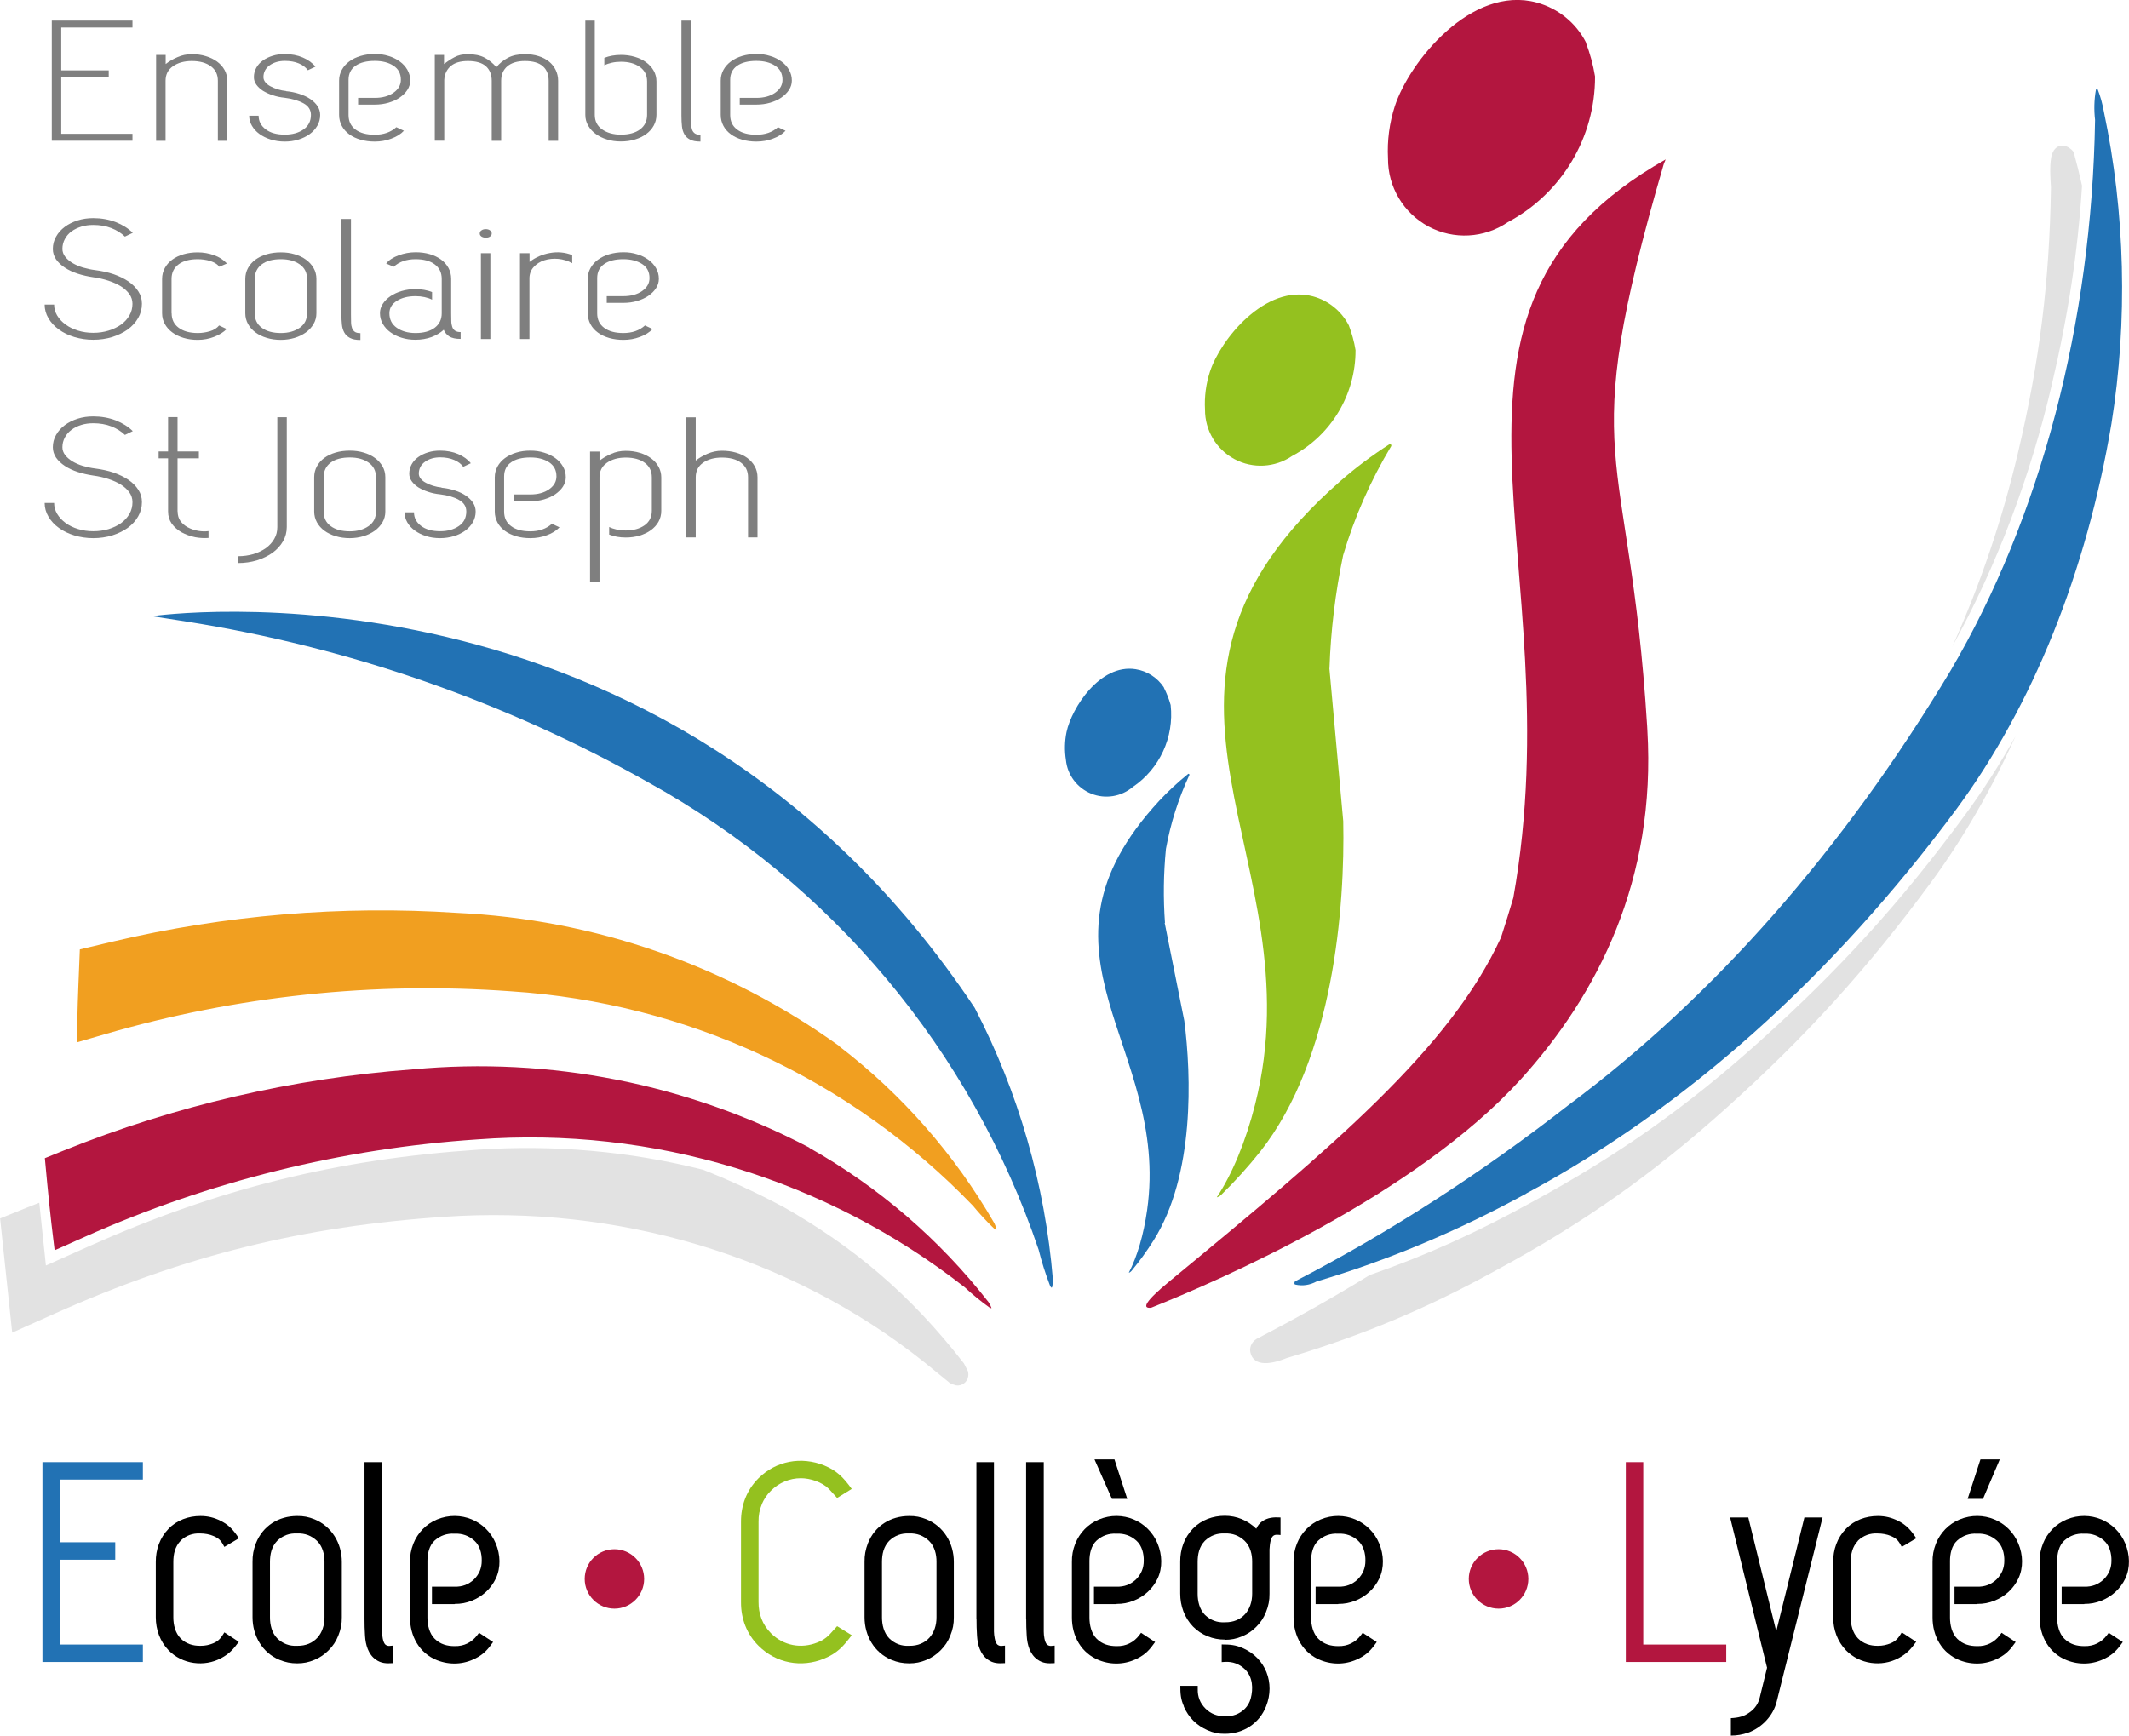
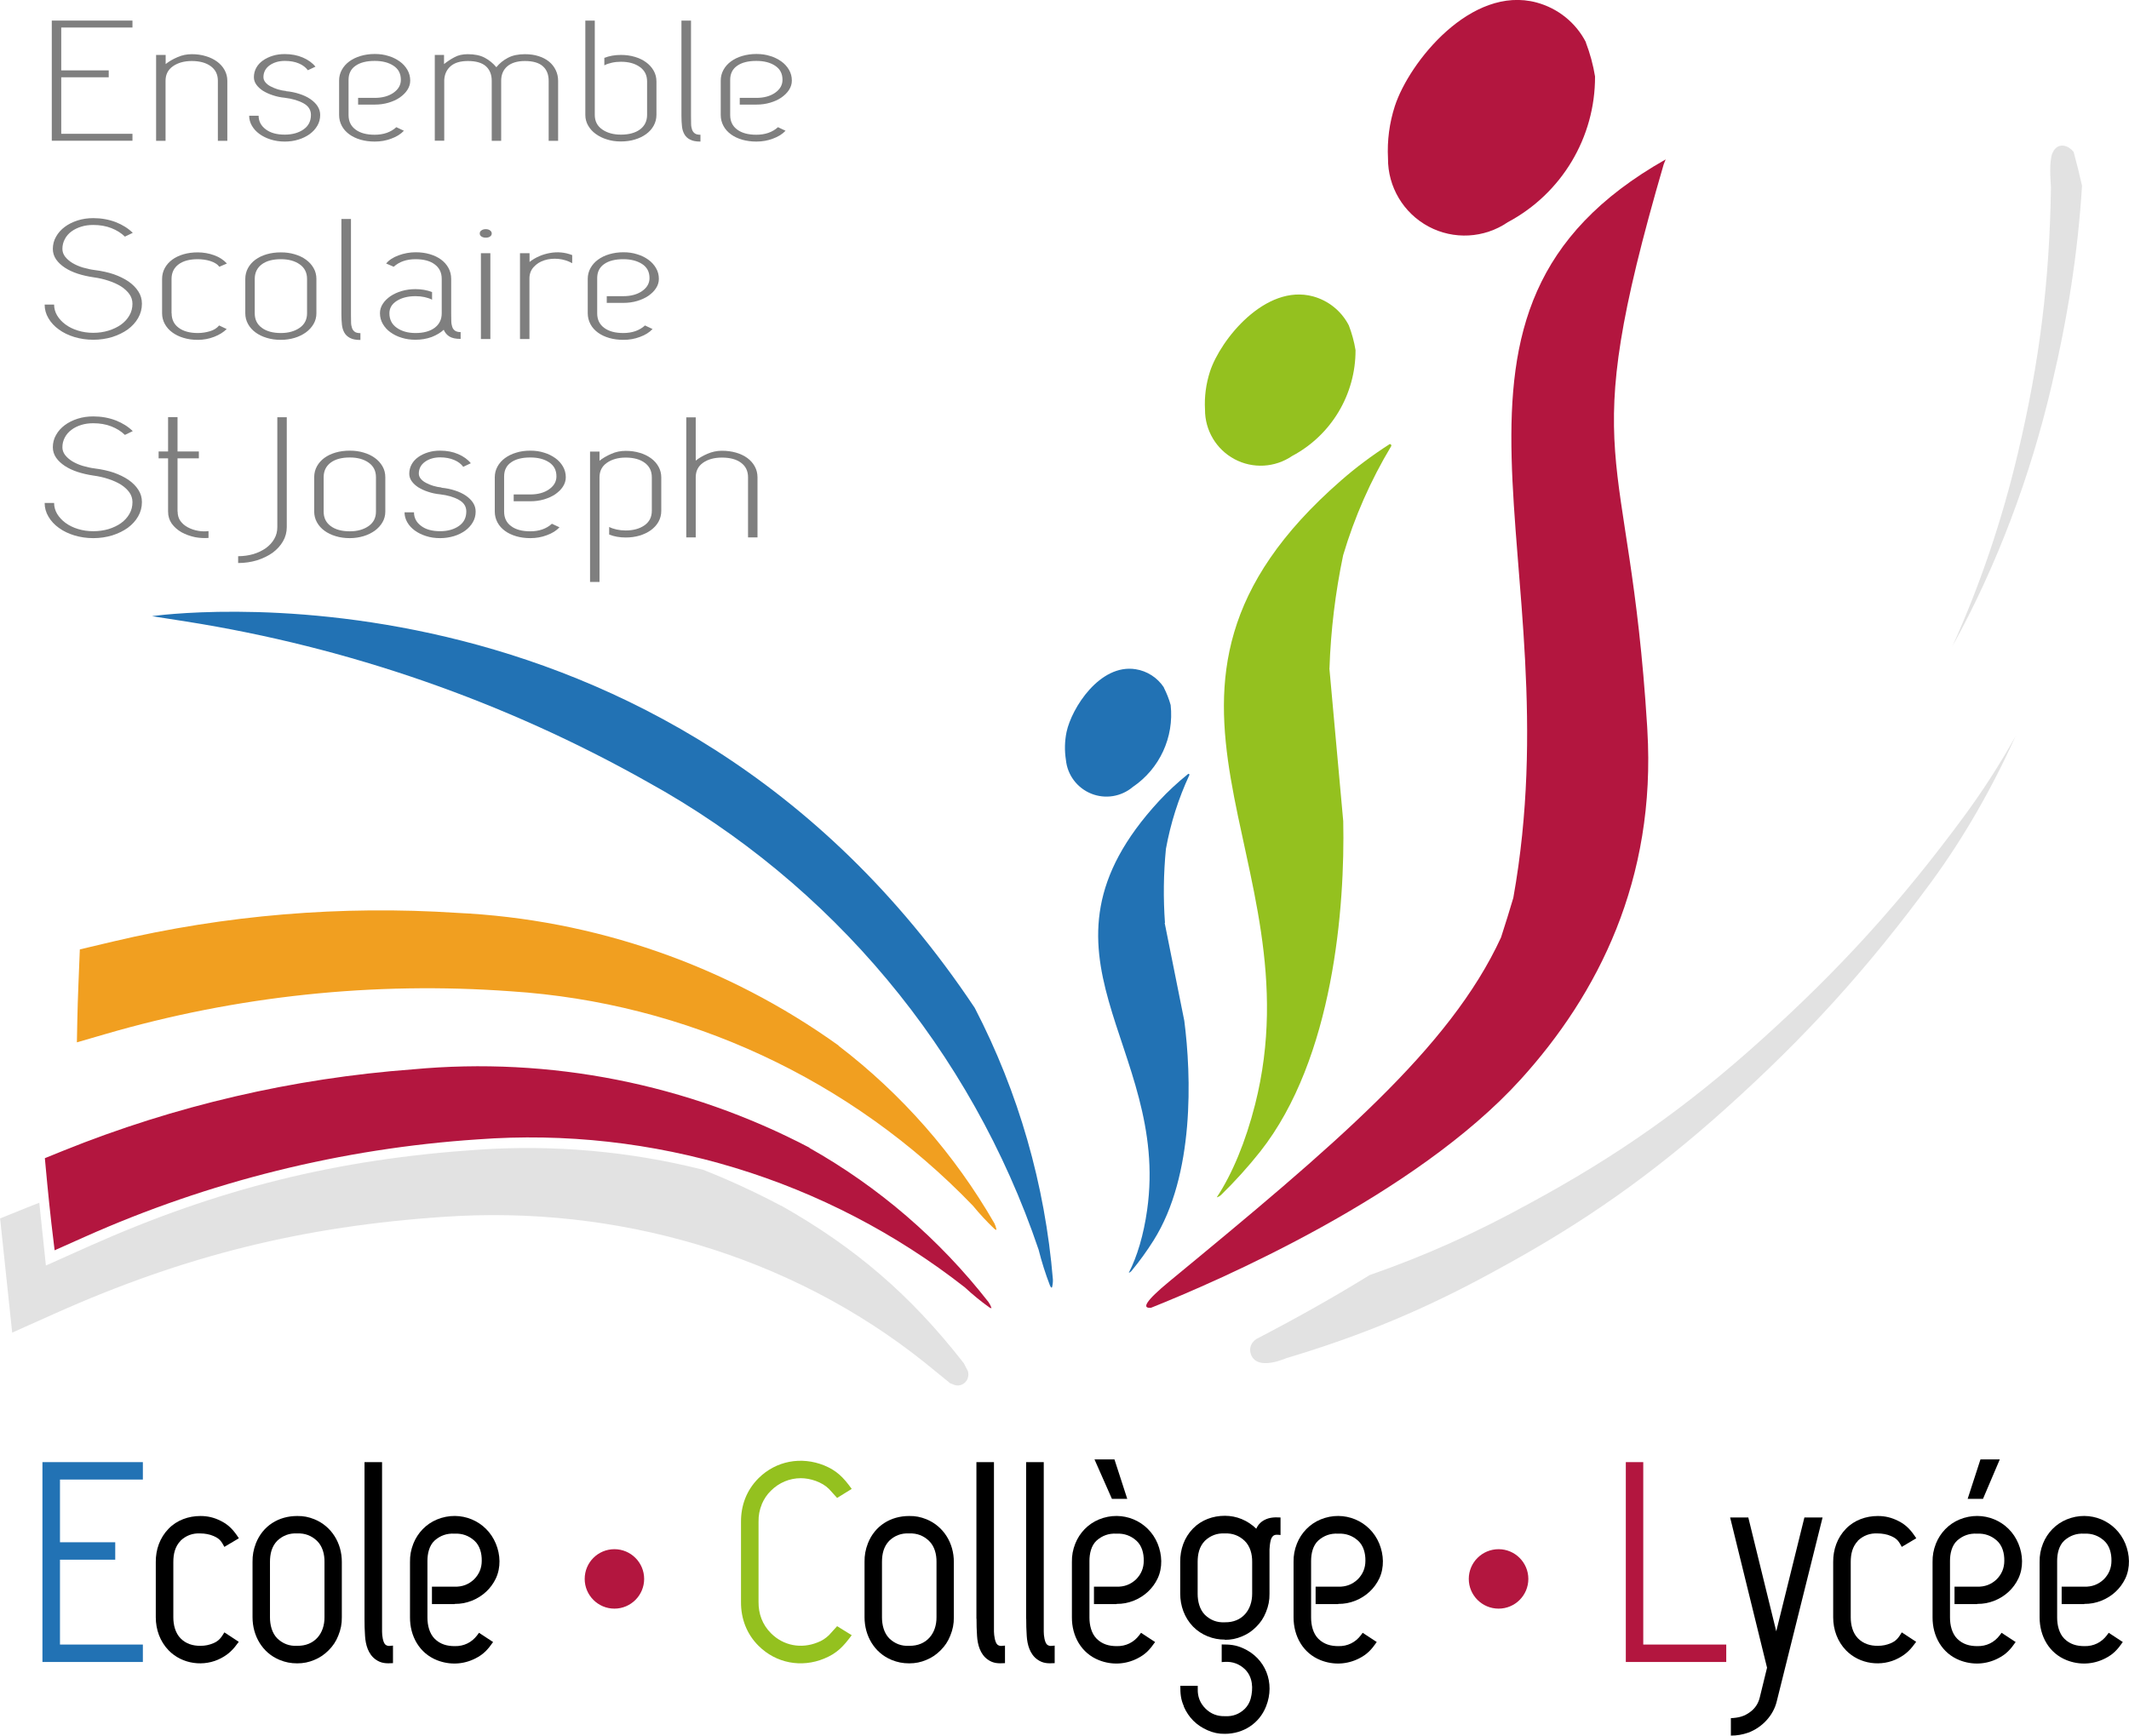
<svg xmlns="http://www.w3.org/2000/svg" id="b" data-name="Layer 2" viewBox="0 0 202.67 165.26">
  <defs>
    <style>
      .d {
        fill: #2272b4;
      }

      .d, .e, .f, .g, .h, .i, .j {
        fill-rule: evenodd;
        stroke-width: 0px;
      }

      .f {
        fill: #94c11f;
      }

      .g {
        fill: #e2e2e2;
      }

      .h {
        fill: #7f7f7f;
      }

      .i {
        fill: #f19f20;
      }

      .j {
        fill: #b3163f;
      }
    </style>
  </defs>
  <g id="c" data-name="Calque 1">
    <g>
      <polygon class="h" points="4.93 1.96 12.61 1.96 12.61 2.62 5.83 2.62 5.83 6.7 10.35 6.7 10.35 7.36 5.83 7.36 5.83 12.74 12.61 12.74 12.61 13.4 4.93 13.4 4.93 1.96 4.93 1.96" />
      <path class="h" d="m14.87,5.23h.9v.87c.3-.24.67-.46,1.11-.65.44-.2.9-.29,1.38-.29s.93.06,1.34.19c.41.12.77.3,1.07.52.3.22.54.49.71.8.17.31.26.65.26,1.02v5.72h-.9v-5.72c0-.59-.22-1.05-.67-1.38-.44-.33-1.05-.5-1.82-.5-.72,0-1.32.17-1.79.5-.47.33-.7.79-.7,1.38v5.72h-.9V5.23h0Z" />
      <path class="h" d="m27.22,8.68c.45.04.88.13,1.28.26.4.13.75.29,1.04.49.29.2.52.42.69.68.17.26.25.54.25.84,0,.37-.09.71-.27,1.02-.18.31-.43.58-.73.8-.31.22-.67.4-1.07.52-.41.13-.84.19-1.31.19s-.93-.07-1.34-.2c-.41-.13-.77-.31-1.07-.53-.3-.22-.54-.48-.71-.78-.17-.29-.26-.61-.26-.95h.9c0,.52.22.95.67,1.29.44.34,1.05.51,1.82.51.72,0,1.32-.17,1.79-.5.47-.33.7-.79.7-1.38,0-.47-.23-.84-.7-1.1s-1.06-.44-1.79-.53c-.41-.04-.79-.12-1.14-.24-.35-.11-.66-.26-.93-.42-.26-.17-.47-.36-.63-.58-.16-.22-.24-.46-.24-.72,0-.33.08-.63.23-.9.15-.27.36-.5.63-.69.27-.19.58-.34.94-.45.35-.11.73-.16,1.14-.16.63,0,1.21.11,1.72.33.51.22.91.51,1.2.87l-.72.34c-.2-.27-.48-.49-.86-.65-.38-.16-.82-.24-1.33-.24-.57,0-1.05.14-1.45.42-.39.28-.59.66-.59,1.13,0,.17.06.33.18.48.12.15.28.28.49.39s.44.21.7.29c.26.08.53.13.8.16h0Z" />
      <path class="h" d="m34.09,9.32h1.58c.72,0,1.32-.16,1.79-.49.47-.33.7-.74.7-1.23,0-.59-.23-1.03-.7-1.34s-1.06-.46-1.79-.46c-.77,0-1.38.15-1.82.46-.44.3-.67.75-.67,1.34v3.35c0,.6.22,1.06.67,1.39.44.33,1.05.49,1.82.49.84,0,1.53-.24,2.06-.72l.72.34c-.3.32-.7.57-1.2.75-.5.19-1.02.28-1.58.28-.48,0-.93-.06-1.35-.18-.41-.12-.77-.29-1.07-.51-.3-.22-.54-.48-.71-.8-.17-.32-.26-.66-.26-1.05v-3.27c0-.37.09-.71.26-1.02.17-.31.41-.58.71-.8.3-.22.66-.4,1.07-.52.41-.12.86-.19,1.35-.19s.9.06,1.31.19c.41.12.76.3,1.07.52.31.22.55.49.73.8.18.31.27.65.27,1.02,0,.32-.09.61-.27.89-.18.28-.43.52-.73.73s-.67.37-1.07.49c-.41.12-.84.18-1.31.18h-1.58v-.65h0Z" />
      <path class="h" d="m41.37,5.23h.9v.87c.3-.24.63-.46.99-.65.36-.2.78-.29,1.27-.29.65,0,1.19.11,1.62.34.43.23.79.53,1.1.9.3-.37.67-.67,1.11-.9.44-.23.97-.34,1.61-.34.48,0,.92.06,1.31.19.39.12.72.3.99.52.27.22.48.49.63.8.15.31.23.65.23,1.02v5.72h-.9v-5.72c0-.59-.18-1.05-.55-1.38-.37-.33-.94-.5-1.71-.5-.72,0-1.28.17-1.67.5-.39.33-.59.79-.59,1.38v5.72h-.9v-5.72c0-.59-.19-1.05-.55-1.38-.37-.33-.94-.5-1.71-.5-.72,0-1.27.16-1.65.49-.38.33-.58.77-.61,1.32v5.78h-.9V5.23h0Z" />
      <path class="h" d="m57.53,5.51c.48-.19,1.01-.28,1.58-.28.47,0,.9.06,1.31.18.41.12.77.29,1.07.51.31.22.55.49.73.8.18.31.27.66.27,1.04v3.18c0,.37-.09.71-.26,1.02-.17.31-.41.58-.71.8-.3.22-.66.4-1.07.52-.41.13-.86.19-1.35.19s-.9-.06-1.31-.19c-.41-.12-.76-.3-1.07-.52-.31-.22-.55-.49-.73-.8-.18-.31-.27-.65-.27-1.02V1.96h.9v8.98c0,.59.23,1.05.7,1.38.47.33,1.06.5,1.79.5.77,0,1.38-.17,1.82-.5.44-.33.67-.79.67-1.38v-3.18c0-.6-.23-1.06-.7-1.39-.47-.33-1.06-.49-1.79-.49-.3,0-.59.03-.86.09-.27.06-.51.14-.72.25v-.72h0Z" />
      <path class="h" d="m64.88,1.96h.9v9.07c0,.3,0,.56.01.77,0,.21.04.39.09.54.05.15.14.27.26.36s.3.13.54.13v.65c-.42,0-.75-.06-.99-.19-.24-.12-.42-.29-.54-.51-.12-.21-.2-.46-.23-.75-.03-.29-.05-.62-.05-1V1.96h0Z" />
      <path class="h" d="m70.42,9.32h1.58c.72,0,1.32-.16,1.79-.49.47-.33.7-.74.7-1.23,0-.59-.23-1.03-.7-1.34s-1.06-.46-1.79-.46c-.77,0-1.38.15-1.82.46-.44.3-.67.75-.67,1.34v3.35c0,.6.22,1.06.67,1.39.44.33,1.05.49,1.82.49.84,0,1.53-.24,2.06-.72l.72.34c-.3.32-.7.57-1.2.75-.5.19-1.02.28-1.58.28-.48,0-.93-.06-1.35-.18-.41-.12-.77-.29-1.07-.51-.3-.22-.54-.48-.71-.8-.17-.32-.26-.66-.26-1.05v-3.27c0-.37.09-.71.26-1.02.17-.31.41-.58.71-.8.3-.22.66-.4,1.07-.52.41-.12.86-.19,1.35-.19s.9.06,1.31.19c.41.12.76.3,1.07.52.31.22.55.49.73.8.18.31.27.65.27,1.02,0,.32-.09.61-.27.89-.18.28-.43.52-.73.73s-.67.37-1.07.49c-.41.12-.84.18-1.31.18h-1.58v-.65h0Z" />
      <path class="h" d="m12.61,28.93c0-.34-.1-.65-.29-.92-.2-.28-.46-.52-.8-.74-.34-.21-.73-.39-1.19-.54-.45-.15-.93-.26-1.45-.33-.53-.08-1.02-.19-1.48-.34-.46-.15-.87-.34-1.22-.57-.35-.23-.63-.49-.84-.79-.2-.3-.31-.63-.31-.99,0-.42.1-.82.31-1.18.2-.36.48-.67.83-.93.35-.26.75-.46,1.22-.61.47-.15.96-.22,1.49-.22.77,0,1.48.13,2.14.38.66.26,1.19.6,1.62,1.02l-.75.36c-.35-.34-.78-.61-1.29-.81-.51-.2-1.09-.3-1.72-.3-.41,0-.79.05-1.14.16-.35.11-.67.26-.94.46-.27.2-.48.44-.63.73-.15.28-.23.59-.23.93,0,.27.09.52.26.74.17.22.4.42.69.6.29.17.62.32.99.43.38.11.77.2,1.18.25.63.08,1.22.21,1.76.39.54.19,1.01.42,1.41.69.4.28.71.59.94.95.23.35.34.74.34,1.17,0,.49-.12.94-.36,1.36-.24.42-.57.78-.99,1.09-.42.3-.92.54-1.48.72-.57.17-1.16.26-1.8.26s-1.23-.09-1.8-.26c-.56-.17-1.06-.41-1.48-.72-.42-.3-.75-.66-.99-1.07-.24-.41-.36-.84-.36-1.3h.9c0,.37.1.72.29,1.04.2.33.46.61.8.86.34.25.73.44,1.19.58.45.14.93.21,1.45.21s.99-.07,1.45-.21c.45-.14.85-.33,1.19-.57.34-.25.61-.54.8-.88.2-.34.29-.72.29-1.12h0Z" />
      <path class="h" d="m16.34,29.83c0,.59.22,1.05.67,1.38.44.33,1.05.5,1.82.5.39,0,.78-.06,1.15-.17.38-.11.67-.3.88-.55l.72.34c-.3.3-.7.55-1.19.74-.49.19-1.01.29-1.57.29-.48,0-.93-.06-1.35-.19-.41-.12-.77-.3-1.07-.52-.3-.22-.54-.49-.71-.8-.17-.31-.26-.65-.26-1.02v-3.27c0-.38.09-.73.26-1.04.17-.31.41-.58.71-.8.3-.22.66-.39,1.07-.51.41-.12.86-.18,1.35-.18.54,0,1.06.09,1.56.27.5.18.9.44,1.22.79l-.72.31c-.09-.12-.21-.23-.36-.32-.15-.09-.32-.17-.51-.23-.19-.06-.39-.1-.6-.13-.21-.03-.41-.04-.59-.04-.77,0-1.38.16-1.82.49-.44.33-.67.79-.67,1.39v3.27h0Z" />
      <path class="h" d="m26.74,32.36c-.48,0-.93-.06-1.35-.19-.41-.12-.77-.3-1.07-.52-.3-.22-.54-.49-.71-.8-.17-.31-.26-.65-.26-1.02v-3.27c0-.38.09-.73.26-1.04.17-.31.41-.58.71-.8.3-.22.66-.39,1.07-.51.41-.12.86-.18,1.35-.18s.9.06,1.31.18c.41.12.77.29,1.07.51.31.22.55.49.73.8.18.31.27.66.27,1.04v3.27c0,.37-.09.71-.27,1.02-.18.31-.43.58-.73.8-.31.22-.67.4-1.07.52-.41.12-.84.19-1.31.19h0Zm-2.49-2.53c0,.59.22,1.05.67,1.38.44.33,1.05.5,1.82.5.72,0,1.32-.17,1.79-.5.47-.33.7-.79.7-1.38v-3.27c0-.6-.23-1.06-.7-1.39-.47-.33-1.06-.49-1.79-.49-.77,0-1.38.16-1.82.49-.44.33-.67.79-.67,1.39v3.27h0Z" />
      <path class="h" d="m32.51,20.85h.9v9.07c0,.3,0,.56.01.77,0,.21.04.39.09.54.05.15.14.27.26.36s.3.13.54.13v.65c-.42,0-.75-.06-.99-.19s-.42-.29-.54-.51c-.12-.21-.2-.46-.23-.75-.03-.29-.05-.62-.05-1v-9.07h0Z" />
      <path class="h" d="m41.14,28.54c-.21-.11-.45-.19-.72-.25-.27-.06-.56-.09-.86-.09-.72,0-1.32.15-1.79.45-.47.3-.7.69-.7,1.18,0,.59.23,1.05.7,1.38.47.33,1.06.5,1.79.5.77,0,1.38-.17,1.82-.5.44-.33.67-.79.67-1.38v-3.27c0-.6-.22-1.06-.67-1.39-.44-.33-1.05-.49-1.82-.49-.86,0-1.55.24-2.08.72l-.72-.31c.27-.33.67-.59,1.19-.78.52-.19,1.06-.29,1.62-.29.48,0,.93.06,1.34.18.41.12.77.29,1.07.51.3.22.54.49.71.8.17.31.26.66.26,1.04v3.27c0,.27,0,.52.01.74,0,.22.04.41.09.56.05.16.14.28.27.37.13.09.31.13.53.13v.65c-.48,0-.84-.08-1.09-.24-.24-.16-.41-.37-.52-.63-.3.28-.69.51-1.15.69-.47.17-.98.26-1.54.26-.47,0-.9-.06-1.31-.19-.41-.12-.76-.3-1.07-.52-.31-.22-.55-.49-.73-.8-.18-.31-.27-.65-.27-1.02,0-.32.09-.61.27-.89.18-.28.43-.52.73-.73.31-.21.67-.37,1.07-.49.41-.12.84-.18,1.31-.18.57,0,1.1.09,1.58.28v.72h0Z" />
      <path class="h" d="m45.78,32.28v-8.17h.9v8.17h-.9Zm-.11-10.05c0-.12.05-.22.16-.29.11-.08.24-.12.41-.12s.3.04.41.12c.11.08.16.17.16.29s-.05.22-.16.29c-.11.08-.24.11-.41.11s-.3-.04-.41-.11c-.11-.08-.16-.17-.16-.29h0Z" />
      <path class="h" d="m49.51,24.11h.9v.83c.57-.44,1.22-.72,1.94-.85.72-.13,1.43-.07,2.12.2v.77c-.41-.23-.85-.36-1.32-.41-.47-.04-.92,0-1.32.13-.41.13-.75.34-1.02.64-.27.29-.41.66-.41,1.09v5.77h-.9v-8.17h0Z" />
      <path class="h" d="m57.76,28.2h1.58c.72,0,1.32-.16,1.79-.49.47-.33.7-.74.7-1.23,0-.59-.23-1.03-.7-1.34-.47-.3-1.06-.46-1.79-.46-.77,0-1.38.15-1.82.46-.44.3-.67.75-.67,1.34v3.35c0,.6.22,1.06.67,1.39.44.33,1.05.49,1.82.49.84,0,1.53-.24,2.06-.72l.72.34c-.3.32-.7.57-1.2.75-.5.19-1.02.28-1.58.28-.48,0-.93-.06-1.35-.18-.41-.12-.77-.29-1.07-.51-.3-.22-.54-.48-.71-.8-.17-.32-.26-.67-.26-1.05v-3.27c0-.37.09-.71.26-1.02.17-.31.41-.58.71-.8.3-.22.66-.4,1.07-.52.41-.12.86-.19,1.35-.19s.9.06,1.31.19c.41.12.77.3,1.07.52.31.22.55.49.73.8.18.31.27.65.27,1.02,0,.32-.09.61-.27.89-.18.28-.43.52-.73.73-.31.21-.67.37-1.07.49-.41.12-.84.18-1.31.18h-1.58v-.65h0Z" />
      <path class="h" d="m12.61,47.81c0-.34-.1-.65-.29-.92-.2-.28-.46-.52-.8-.74-.34-.21-.73-.39-1.19-.54-.45-.15-.93-.26-1.45-.33-.53-.08-1.02-.19-1.48-.34-.46-.15-.87-.34-1.22-.57-.35-.23-.63-.49-.84-.79-.2-.3-.31-.63-.31-.99,0-.42.1-.82.31-1.18.2-.36.48-.67.83-.93.35-.26.75-.46,1.22-.61.47-.15.96-.22,1.49-.22.77,0,1.48.13,2.14.38.66.26,1.19.6,1.62,1.02l-.75.36c-.35-.34-.78-.61-1.29-.81-.51-.2-1.09-.3-1.72-.3-.41,0-.79.05-1.14.16-.35.11-.67.26-.94.47-.27.2-.48.44-.63.73-.15.28-.23.59-.23.93,0,.27.09.52.26.74.17.22.4.42.69.6.29.17.62.32.99.43.38.11.77.2,1.18.25.63.08,1.22.21,1.76.39.54.19,1.01.42,1.41.69.4.28.71.59.94.95.23.35.34.74.34,1.17,0,.49-.12.94-.36,1.36-.24.42-.57.78-.99,1.09-.42.3-.92.54-1.48.72-.57.17-1.16.26-1.8.26s-1.23-.09-1.8-.26c-.56-.17-1.06-.41-1.48-.72-.42-.3-.75-.66-.99-1.07-.24-.41-.36-.84-.36-1.3h.9c0,.37.1.72.29,1.04.2.33.46.61.8.86.34.25.73.44,1.19.58.45.14.93.21,1.45.21s.99-.07,1.45-.2c.45-.14.85-.33,1.19-.57.34-.25.61-.54.8-.88.2-.34.29-.72.29-1.12h0Z" />
      <path class="h" d="m16.91,48.71c0,.35.09.65.26.89.17.24.41.45.71.61.3.16.64.28,1.02.34.3.05.62.06.95.02v.65c-.42.03-.84.01-1.27-.07-.48-.1-.92-.26-1.3-.47-.38-.22-.69-.49-.93-.82-.23-.33-.35-.71-.35-1.16v-5.06h-.9v-.65h.9v-3.27h.9v3.27h2.03v.65h-2.03v5.06h0Z" />
      <path class="h" d="m26.4,39.73h.9v10.45c0,.49-.12.95-.36,1.36-.24.42-.57.78-.99,1.09-.42.3-.92.54-1.48.72-.57.17-1.16.26-1.8.26v-.65c.51,0,.99-.07,1.45-.2.45-.14.85-.33,1.19-.57.34-.25.61-.54.8-.88.2-.34.29-.72.29-1.12v-10.45h0Z" />
      <path class="h" d="m33.3,51.24c-.48,0-.93-.06-1.35-.19-.41-.12-.77-.3-1.07-.52-.3-.22-.54-.49-.71-.8-.17-.31-.26-.65-.26-1.02v-3.27c0-.38.09-.73.26-1.04.17-.31.41-.58.71-.8.3-.22.66-.39,1.07-.51.41-.12.86-.18,1.35-.18s.9.06,1.31.18c.41.12.77.29,1.07.51.31.22.55.49.73.8.18.31.27.66.27,1.04v3.27c0,.37-.09.71-.27,1.02-.18.31-.43.58-.73.8-.31.22-.67.4-1.07.52-.41.12-.84.19-1.31.19h0Zm-2.49-2.53c0,.59.22,1.05.67,1.38.44.33,1.05.5,1.82.5.72,0,1.32-.17,1.79-.5.47-.33.7-.79.7-1.38v-3.27c0-.6-.23-1.06-.7-1.39-.47-.33-1.06-.49-1.79-.49-.77,0-1.38.16-1.82.49-.44.33-.67.79-.67,1.39v3.27h0Z" />
      <path class="h" d="m42.02,46.44c.45.04.88.13,1.28.26.4.13.75.29,1.04.49.29.2.52.42.69.68.17.26.25.54.25.84,0,.37-.09.71-.27,1.02-.18.31-.43.58-.73.8-.31.22-.67.4-1.07.52-.41.12-.84.19-1.31.19s-.93-.06-1.35-.2c-.41-.13-.77-.31-1.07-.53-.3-.22-.54-.48-.71-.78s-.26-.61-.26-.95h.9c0,.52.22.95.67,1.29.44.34,1.05.51,1.82.51.72,0,1.32-.17,1.79-.5.47-.33.7-.79.7-1.38,0-.47-.23-.84-.7-1.1-.47-.27-1.06-.44-1.79-.53-.41-.04-.79-.12-1.14-.24-.35-.11-.66-.26-.93-.42-.26-.17-.47-.36-.63-.58-.16-.22-.24-.46-.24-.72,0-.33.08-.63.23-.9.15-.27.36-.5.63-.69.27-.19.58-.34.94-.45.35-.11.73-.16,1.14-.16.63,0,1.21.11,1.72.33.51.22.91.51,1.2.87l-.72.34c-.2-.27-.48-.49-.86-.65-.38-.16-.82-.25-1.33-.25-.57,0-1.06.14-1.45.42-.39.28-.59.66-.59,1.13,0,.17.06.33.18.48.12.15.28.28.49.39.2.11.44.21.7.29.26.08.53.13.8.16h0Z" />
      <path class="h" d="m48.9,47.08h1.58c.72,0,1.32-.16,1.79-.49.47-.33.7-.74.7-1.23,0-.59-.23-1.03-.7-1.34-.47-.31-1.06-.46-1.79-.46-.77,0-1.38.15-1.82.46-.44.3-.67.75-.67,1.34v3.35c0,.6.22,1.06.67,1.39.44.33,1.05.49,1.82.49.84,0,1.53-.24,2.06-.72l.72.34c-.3.32-.7.57-1.2.75-.5.19-1.02.28-1.58.28-.48,0-.93-.06-1.34-.18-.41-.12-.77-.29-1.07-.51-.3-.22-.54-.48-.71-.8-.17-.32-.26-.66-.26-1.04v-3.27c0-.37.09-.71.26-1.02.17-.31.41-.58.71-.8.3-.22.66-.4,1.07-.52.41-.13.86-.19,1.34-.19s.9.06,1.31.19c.41.12.76.3,1.07.52.31.22.55.49.73.8.18.31.27.65.27,1.02,0,.32-.09.61-.27.89-.18.28-.43.52-.73.73-.31.21-.67.37-1.07.49-.41.12-.84.18-1.31.18h-1.58v-.65h0Z" />
      <path class="h" d="m57.98,50.17c.21.11.45.19.72.25.27.06.56.09.86.09.72,0,1.32-.16,1.79-.49.47-.33.7-.79.7-1.39v-3.18c0-.59-.22-1.05-.67-1.38-.44-.33-1.05-.5-1.82-.5-.72,0-1.32.17-1.79.5-.47.33-.7.79-.7,1.38v9.96h-.9v-12.41h.9v.87c.3-.24.67-.46,1.11-.65.44-.2.9-.29,1.38-.29s.93.06,1.35.19c.41.12.77.3,1.07.52.3.22.54.49.71.8.17.31.26.65.26,1.02v3.18c0,.38-.09.73-.27,1.05-.18.32-.43.58-.73.8-.31.22-.67.39-1.07.51-.41.12-.84.18-1.31.18-.57,0-1.1-.09-1.58-.28v-.72h0Z" />
      <path class="h" d="m71.21,45.45c0-.6-.22-1.06-.67-1.39-.44-.33-1.05-.49-1.82-.49-.72,0-1.32.16-1.79.49-.47.33-.7.79-.7,1.39v5.72h-.9v-11.43h.9v4.12c.3-.24.67-.46,1.11-.65s.9-.29,1.38-.29.93.06,1.35.18c.41.12.77.29,1.07.51.3.22.54.49.71.8.17.31.26.66.26,1.04v5.72h-.9v-5.72h0Z" />
      <path class="g" d="m66.84,111.36c-6.93-1.74-14.15-2.38-21.31-1.89-13.46.9-24.73,3.7-37.05,9.19l-4.11,1.84-.63-5.98c-.43.17-.86.34-1.29.51l-2.44.99,1.15,10.87,4.11-1.84c12.32-5.5,23.59-8.29,37.05-9.19,16.3-1.12,32.87,3.61,45.71,13.88l2.42,1.97c.09.05.5.19.55.2.56.09,1.09-.3,1.17-.86.02-.12.02-.23,0-.35l-.03-.14-.39-.76-.06-.07c-4.98-6.39-10.29-10.96-17.34-14.94h-.03c-2.49-1.32-4.98-2.46-7.47-3.44h0Z" />
      <path class="g" d="m185.84,61.57c4.27-7.71,7.45-16.27,9.45-24.8,1.57-6.66,2.5-12.64,2.91-19.08-.24-1.08-.51-2.16-.8-3.22-.46-.6-1.36-.93-1.89-.14l-.15.29c-.29.84-.17,2.36-.12,3.23-.14,8.99-1.08,16.57-3.15,25.31-1.47,6.23-3.56,12.48-6.24,18.4h0Z" />
      <path class="g" d="m191.91,70.03c-1.49,2.67-3.11,5.2-4.85,7.57-6.06,8.24-11.9,14.68-19.51,21.52-6.99,6.29-13.53,10.9-21.79,15.38-5.23,2.88-10.03,5.05-15.38,6.91-3.4,2.1-6.94,4.09-10.77,6.08-.5.32-.74.89-.53,1.46.49,1.38,2.47.74,3.41.36,7.34-2.2,13.34-4.72,20.05-8.42,8.26-4.48,14.8-9.1,21.79-15.38,7.61-6.84,13.45-13.28,19.51-21.52,3.08-4.2,5.79-8.92,8.06-13.96h0Z" />
      <path class="j" d="m77.06,109.28c-11.6-6.08-24.71-8.68-37.75-7.46-11.43.85-22.66,3.46-33.29,7.75l-1.75.71.23,2.45c.12,1.25.25,2.49.39,3.73l.31,2.59,2.87-1.28c11.81-5.27,24.47-8.42,37.39-9.28,16.68-1.25,33.23,3.78,46.4,14.1.73.68,1.5,1.31,2.31,1.89.05.04.12.07.18.08.01,0,.02,0,.03,0,0,0,.01-.02,0-.03-.07-.2-.16-.38-.28-.55-4.66-5.97-10.45-10.96-17.05-14.68h0Z" />
-       <path class="d" d="m145.29,113.64c15.15-8.14,29.08-20.58,40.97-36.62,7.25-9.84,12.37-22.59,14.74-36.68,1.57-9.83,1.31-20.1-.73-29.75-.13-.72-.32-1.41-.57-2.05-.02-.05-.06-.07-.1-.07-.04,0-.07.04-.08.09-.17.94-.19,1.91-.08,2.86-.31,19.3-5.17,37.84-13.75,52.43-10.24,17.07-22.59,31.12-36.4,41.39-8.37,6.53-17.06,12.13-26,16.76-.04.04-.07.1-.07.18,0,.06.03.12.07.13.69.16,1.39.06,2.04-.29,6.79-2.01,13.46-4.81,19.96-8.37h0Z" />
      <path class="j" d="m150.98,4.04c-.96-1.88-2.67-3.25-4.7-3.8-6.23-1.68-12.13,5.66-13.5,9.87-.51,1.58-.74,3.27-.65,4.97-.02,2.71,1.47,5.21,3.86,6.49,2.39,1.28,5.3,1.12,7.54-.41,5.13-2.73,8.33-8.07,8.31-13.88-.18-1.11-.48-2.2-.88-3.25-.41-1.05,0,0,0,0h0Z" />
      <path class="j" d="m109.58,124.52c6.38-2.55,25.14-10.67,35.18-21.74,7.35-8.1,12.91-19.02,12.06-33.26,0-.13-.01-.25-.02-.37-1.72-27.65-6.94-24.3,1.58-53.52.06-.14.12-.28.17-.42,0-.01,0-.02.01-.03-25.57,14.48-8.69,37.88-14.5,70.31-.35,1.19-.74,2.44-1.17,3.77-4.87,10.58-15.93,19.86-31.57,32.75-2.33,1.92-2.63,2.6-1.75,2.51h0Z" />
      <path class="f" d="m128.4,30.98c-.7-1.36-1.94-2.36-3.41-2.76-4.53-1.22-8.82,4.12-9.81,7.17-.37,1.15-.54,2.37-.47,3.61-.01,1.97,1.07,3.79,2.81,4.72,1.74.93,3.85.81,5.48-.3,3.73-1.98,6.05-5.86,6.04-10.08-.13-.81-.35-1.6-.64-2.36s0,0,0,0h0Z" />
      <path class="f" d="m126.56,63.63c.12-3.61.56-7.21,1.3-10.76,1.08-3.64,2.62-7.13,4.57-10.38.03-.05.02-.13-.03-.17-.03-.02-.06-.04-.1-.04-1.73,1.11-3.27,2.27-4.65,3.48-23.06,20.13-2.18,35.75-8.17,59.4-.9,3.55-2.18,6.63-3.64,8.83,0,0,0,0,0,0,.02.01.04.01.06,0,.12-.04.23-.11.33-.2,1.33-1.3,2.58-2.68,3.73-4.13,7.02-8.89,8.08-23.42,7.91-31.47l-1.32-14.57h0Z" />
      <path class="i" d="m79.84,99.56c-10.64-7.64-23.26-12.03-36.35-12.64-10.99-.72-22.02.2-32.73,2.73l-3.16.75-.14,3.48c-.04,1.1-.08,2.19-.1,3.29l-.04,2.08,2.65-.77c12.54-3.66,25.64-5.04,38.67-4.09,16.69,1.08,32.38,8.36,43.98,20.42.63.77,1.31,1.5,2.03,2.19.05.05.11.08.17.1.01,0,.02,0,.03,0,0,0,.01-.02.01-.03-.04-.21-.11-.4-.2-.59-3.78-6.56-8.82-12.31-14.84-16.91h0Z" />
      <path class="d" d="m110.8,65.46c-.62-.94-1.6-1.57-2.7-1.74-3.39-.53-6.08,3.68-6.57,5.98-.18.87-.2,1.77-.06,2.66.14,1.43,1.07,2.67,2.41,3.21,1.34.54,2.86.29,3.96-.64,2.55-1.73,3.94-4.73,3.6-7.8-.16-.58-.38-1.13-.65-1.66-.27-.53,0,0,0,0h0Z" />
      <path class="d" d="m110.9,87.88c-.17-2.34-.14-4.7.09-7.05.44-2.43,1.19-4.79,2.23-7.03.02-.04,0-.08-.03-.1-.02-.01-.04-.02-.07-.02-1.04.84-1.96,1.7-2.77,2.57-13.51,14.62,1.08,23.26-1.15,38.97-.33,2.35-.95,4.44-1.74,5.96,0,0,0,0,0,0,.01,0,.03,0,.04,0,.08-.04.14-.09.2-.15.77-.93,1.48-1.91,2.12-2.93,3.92-6.23,3.59-15.71,2.92-20.9l-1.87-9.33h0Z" />
      <path class="d" d="m14.47,58.67l3.26.51c15.44,2.44,30.32,7.61,43.94,15.29,17.52,9.68,30.78,25.56,37.2,44.52.29,1.16.65,2.29,1.08,3.41.03.08.07.14.13.2.01,0,.02.01.04,0,.01,0,.02-.01.03-.03.06-.24.09-.49.08-.74-.75-9.03-3.27-17.82-7.44-25.86C63.18,51.53,14.47,58.67,14.47,58.67h0Z" />
      <polygon class="d" points="5.71 156.59 5.71 148.51 10.97 148.51 10.97 146.85 5.71 146.85 5.71 140.88 13.6 140.88 13.6 139.22 4.04 139.22 4.04 158.25 13.6 158.25 13.6 156.59 5.71 156.59 5.71 156.59" />
      <path class="e" d="m17.18,146.71c.52-.5,1.16-.74,1.89-.7.23,0,.42.02.64.06.23.04.42.1.63.19.6.26.74.52,1.02,1.03l1.38-.82c-.49-.75-.92-1.25-1.71-1.65-.63-.32-1.24-.47-1.95-.47-1.13,0-2.24.39-3.03,1.21-.84.86-1.23,2-1.22,3.17v5.26c0,1.17.4,2.3,1.22,3.15,1.29,1.33,3.39,1.61,5.01.74.75-.4,1.16-.84,1.67-1.55l-1.37-.9c-.3.5-.52.81-1.04,1.03-.41.17-.78.25-1.23.25-.72.01-1.39-.19-1.9-.71-.51-.52-.69-1.29-.69-2v-5.27c0-.77.16-1.47.69-2.02h0Z" />
      <path class="e" d="m28.29,158.38c.59,0,1.1-.1,1.64-.33.53-.22.94-.5,1.35-.91.42-.42.7-.84.92-1.39.24-.59.35-1.13.34-1.76v-5.26c.01-1.79-.97-3.4-2.61-4.07-.55-.22-1.05-.32-1.64-.31-1.77,0-3.27.93-3.93,2.6-.23.6-.33,1.14-.32,1.78v5.26c0,1.75.92,3.38,2.57,4.06.56.23,1.08.33,1.68.33h0Zm-1.9-11.67c.53-.5,1.16-.74,1.89-.7h.03c.72-.03,1.34.21,1.86.7.54.52.73,1.29.72,2.01v5.27c.01,1.56-.96,2.74-2.58,2.72h-.03c-.73.04-1.36-.2-1.89-.71-.51-.52-.69-1.29-.69-2v-5.27c0-.77.16-1.47.69-2.02h0Z" />
      <path class="e" d="m34.7,154.13c0,.58.01,1.06.05,1.64.05.83.3,1.75,1.02,2.25.52.37,1.01.38,1.64.34v-1.67l-.33.03c-.15.01-.28-.03-.4-.13-.23-.22-.31-.86-.31-1.23v-16.14h-1.67v14.91h0Z" />
      <path class="e" d="m43.29,152.72c.59,0,1.09-.09,1.64-.31,1-.4,1.81-1.14,2.27-2.11.49-1.04.44-2.27,0-3.32-.89-2.17-3.36-3.22-5.6-2.3-1.04.43-1.84,1.27-2.25,2.3-.23.59-.33,1.12-.32,1.76v5.26c-.01,1.77.88,3.41,2.57,4.08,1.23.48,2.52.41,3.66-.17.77-.39,1.18-.84,1.68-1.56l-1.34-.88-.17.23c-.52.69-1.27,1.06-2.14,1.04-.73,0-1.37-.17-1.91-.7-.51-.51-.69-1.3-.69-2.02v-5.4c0-.67.16-1.45.68-1.93.54-.48,1.17-.7,1.89-.66h.03c.71-.03,1.33.19,1.86.66.54.48.72,1.23.71,1.92,0,.69-.24,1.27-.72,1.76-.52.5-1.14.73-1.86.71h-2.16v1.66h2.15Z" />
      <path class="f" d="m72.52,143.22c.22-.5.48-.9.87-1.28.77-.77,1.78-1.19,2.85-1.19.89,0,2.01.36,2.67,1.02l.78.86,1.39-.86c-.82-1.14-1.46-1.76-2.63-2.24-2.17-.87-4.57-.44-6.24,1.22-1.15,1.15-1.68,2.6-1.67,4.17v7.63c-.01,1.58.55,3.05,1.67,4.16,1.66,1.66,4.08,2.11,6.24,1.22,1.27-.52,1.85-1.19,2.63-2.23l-1.39-.86-.78.86c-.33.31-.66.53-1.09.69-1.54.62-3.23.32-4.42-.87-.83-.83-1.2-1.86-1.19-2.98v-7.64c-.01-.61.09-1.13.32-1.69h0Z" />
      <path class="e" d="m86.55,158.38c.59,0,1.1-.1,1.64-.33.53-.22.94-.5,1.35-.91.42-.42.7-.84.92-1.39.24-.59.35-1.13.34-1.76v-5.26c.01-1.79-.97-3.4-2.61-4.07-.55-.22-1.05-.32-1.64-.31-1.77,0-3.27.93-3.93,2.6-.23.6-.33,1.14-.32,1.78v5.26c0,1.75.92,3.38,2.57,4.06.56.23,1.08.33,1.68.33h0Zm-1.9-11.67c.52-.5,1.16-.74,1.89-.7h.03c.72-.03,1.34.21,1.86.7.54.52.73,1.29.72,2.01v5.27c.01,1.56-.96,2.74-2.58,2.72h-.03c-.73.04-1.36-.2-1.89-.71-.51-.52-.69-1.29-.69-2v-5.27c0-.77.16-1.47.69-2.02h0Z" />
      <path class="e" d="m92.96,154.13c0,.58.01,1.06.05,1.64.05.83.3,1.75,1.02,2.25.52.37,1,.38,1.64.34v-1.67l-.33.03c-.15.01-.28-.03-.4-.13-.23-.22-.31-.86-.32-1.23v-16.14h-1.67v14.91h0Z" />
      <path class="e" d="m97.69,154.13c0,.58.01,1.06.05,1.64.05.83.3,1.75,1.02,2.25.52.37,1,.38,1.64.34v-1.67l-.33.03c-.15.01-.28-.03-.4-.13-.23-.22-.31-.86-.31-1.23v-16.14h-1.68v14.91h0Z" />
      <path class="e" d="m106.29,152.72c.59,0,1.09-.09,1.64-.31,1-.4,1.81-1.14,2.27-2.11.49-1.04.43-2.27,0-3.32-.89-2.17-3.36-3.22-5.59-2.3-1.04.43-1.84,1.27-2.25,2.3-.23.59-.33,1.12-.32,1.76v5.26c-.01,1.77.88,3.41,2.58,4.08,1.22.48,2.52.41,3.66-.17.77-.39,1.18-.84,1.68-1.56l-1.34-.88-.17.23c-.52.69-1.28,1.06-2.14,1.04-.73,0-1.37-.17-1.91-.7-.51-.51-.69-1.3-.69-2.02v-5.4c0-.67.16-1.45.68-1.93.54-.48,1.17-.7,1.89-.66h.03c.71-.03,1.33.19,1.86.66.54.48.72,1.23.71,1.92,0,.69-.24,1.27-.72,1.76-.52.5-1.14.73-1.86.71h-2.16v1.66h2.15Z" />
      <polygon class="e" points="105.85 142.72 107.31 142.72 106.09 138.96 104.19 138.96 105.85 142.72 105.85 142.72" />
      <path class="e" d="m116.6,156.14c.59,0,1.1-.1,1.64-.33.53-.22.94-.5,1.35-.91.42-.42.7-.84.92-1.39.24-.59.35-1.13.34-1.76v-4.22c.02-.3.04-.55.11-.84.04-.17.1-.3.22-.43.19-.18.49-.12.72-.1v-1.67c-.65-.04-1.21,0-1.75.37-.26.19-.43.41-.56.7-.83-.8-1.87-1.23-2.99-1.23-1.13,0-2.23.39-3.03,1.21-.84.86-1.23,2-1.22,3.17v3.02c0,1.17.4,2.3,1.22,3.15.79.81,1.91,1.25,3.04,1.24h0Zm-1.9-9.43c.53-.5,1.16-.74,1.89-.7h.03c.72-.03,1.34.21,1.86.7.54.52.73,1.29.72,2.01v3.03c0,1.56-.96,2.74-2.58,2.72h-.03c-.73.04-1.36-.2-1.89-.71-.51-.52-.69-1.29-.69-2v-3.03c0-.77.16-1.47.69-2.02h0Z" />
      <path class="e" d="m112.69,162.49c.46,1.05,1.21,1.8,2.26,2.26.55.24,1.05.35,1.65.34,1.75,0,3.29-.98,3.93-2.63.87-2.2-.04-4.59-2.24-5.54-.69-.3-1.22-.34-1.99-.34v1.68l.32-.02c.73-.04,1.36.2,1.89.7.76.75.8,1.84.55,2.8-.11.38-.28.68-.55.96-.52.51-1.16.75-1.88.71h-.03c-.72.02-1.34-.22-1.85-.73-.51-.51-.75-1.13-.73-1.85v-.31s-1.66,0-1.66,0c0,.75.04,1.28.34,1.95h0Z" />
      <path class="e" d="m127.39,152.72c.59,0,1.09-.09,1.64-.31,1-.4,1.81-1.14,2.27-2.11.49-1.04.43-2.27,0-3.32-.89-2.17-3.36-3.22-5.59-2.3-1.04.43-1.84,1.27-2.25,2.3-.23.59-.33,1.12-.32,1.76v5.26c0,1.77.88,3.41,2.58,4.08,1.22.48,2.52.41,3.66-.17.77-.39,1.18-.84,1.68-1.56l-1.34-.88-.17.23c-.52.69-1.28,1.06-2.14,1.04-.73,0-1.37-.17-1.91-.7-.51-.51-.69-1.3-.69-2.02v-5.4c0-.67.16-1.45.68-1.93.54-.48,1.17-.7,1.89-.66h.03c.71-.03,1.33.19,1.86.66.54.48.72,1.23.71,1.92,0,.69-.24,1.27-.72,1.76-.52.5-1.14.73-1.86.71h-2.16v1.66h2.15Z" />
      <polygon class="j" points="156.43 156.59 156.43 139.22 154.77 139.22 154.77 158.25 164.33 158.25 164.33 156.59 156.43 156.59 156.43 156.59" />
      <path class="e" d="m168.21,158.81l-.69,2.82c-.14.57-.43,1.02-.9,1.37-.58.44-1.11.56-1.85.6v1.66c.59,0,1.09-.09,1.65-.28h0c1.31-.48,2.4-1.63,2.72-2.99l4.36-17.5h-1.73l-2.68,10.84-2.66-10.84h-1.73l3.52,14.33h0Z" />
      <path class="e" d="m176.85,146.71c.53-.5,1.16-.74,1.89-.7.23,0,.42.02.65.06.23.04.42.1.63.19.6.26.74.52,1.02,1.03l1.38-.82c-.49-.75-.92-1.25-1.71-1.65-.64-.32-1.24-.47-1.95-.47-1.13,0-2.24.39-3.03,1.21-.84.86-1.23,2-1.22,3.17v5.26c0,1.17.4,2.3,1.22,3.15,1.29,1.33,3.39,1.61,5.01.74.75-.4,1.16-.84,1.67-1.55l-1.37-.9c-.3.5-.52.81-1.04,1.03-.41.17-.78.25-1.23.25-.72.01-1.38-.19-1.9-.71-.51-.52-.69-1.29-.69-2v-5.27c0-.77.16-1.47.69-2.02h0Z" />
      <path class="e" d="m188.23,152.72c.59,0,1.09-.09,1.64-.31,1-.4,1.81-1.14,2.27-2.11.49-1.04.44-2.27,0-3.32-.89-2.17-3.36-3.22-5.6-2.3-1.04.43-1.84,1.27-2.25,2.3-.23.59-.33,1.12-.32,1.76v5.26c-.01,1.77.88,3.41,2.57,4.08,1.23.48,2.52.41,3.66-.17.77-.39,1.18-.84,1.68-1.56l-1.34-.88-.17.23c-.52.69-1.27,1.06-2.14,1.04-.73,0-1.37-.17-1.91-.7-.51-.51-.69-1.3-.69-2.02v-5.4c0-.67.16-1.45.68-1.93.54-.48,1.17-.7,1.89-.66h.03c.71-.03,1.33.19,1.86.66.54.48.72,1.23.71,1.92,0,.69-.24,1.27-.72,1.76-.52.5-1.14.73-1.86.71h-2.16v1.66h2.15Z" />
      <polygon class="e" points="187.31 142.72 188.77 142.72 190.37 138.96 188.53 138.96 187.31 142.72 187.31 142.72" />
      <path class="e" d="m198.41,152.72c.59,0,1.09-.09,1.64-.31,1-.4,1.81-1.14,2.27-2.11.49-1.04.43-2.27,0-3.32-.89-2.17-3.36-3.22-5.59-2.3-1.04.43-1.84,1.27-2.25,2.3-.23.59-.33,1.12-.32,1.76v5.26c0,1.77.88,3.41,2.58,4.08,1.22.48,2.52.41,3.66-.17.77-.39,1.18-.84,1.68-1.56l-1.34-.88-.17.23c-.52.69-1.27,1.06-2.14,1.04-.73,0-1.37-.17-1.91-.7-.51-.51-.69-1.3-.69-2.02v-5.4c0-.67.16-1.45.68-1.93.54-.48,1.17-.7,1.89-.66h.03c.71-.03,1.33.19,1.86.66.54.48.72,1.23.71,1.92,0,.69-.24,1.27-.72,1.76-.52.5-1.14.73-1.86.71h-2.16v1.66h2.15Z" />
      <polygon class="d" points="4.35 139.53 13.3 139.53 13.3 140.58 5.4 140.58 5.4 147.16 10.66 147.16 10.66 148.21 5.4 148.21 5.4 156.89 13.3 156.89 13.3 157.95 4.35 157.95 4.35 139.53 4.35 139.53" />
      <path class="e" d="m16.19,154c0,.95.26,1.69.78,2.22.52.54,1.22.8,2.12.8.46,0,.9-.09,1.34-.28.44-.18.78-.48,1.03-.88l.84.55c-.35.49-.81.89-1.38,1.2-.57.31-1.18.46-1.83.46-.56,0-1.08-.1-1.57-.3-.48-.2-.9-.48-1.25-.84-.35-.36-.63-.79-.83-1.29s-.3-1.05-.3-1.64v-5.26c0-.61.1-1.17.3-1.67s.48-.93.83-1.29c.35-.36.77-.64,1.25-.83.48-.19,1-.29,1.57-.29.63,0,1.24.15,1.82.43.58.29,1.05.71,1.42,1.28l-.84.5c-.11-.19-.25-.36-.42-.51-.18-.15-.37-.27-.59-.37-.22-.1-.45-.17-.7-.21-.25-.04-.47-.07-.68-.07-.89,0-1.6.26-2.12.79-.52.53-.78,1.27-.78,2.24v5.26h0Z" />
-       <path class="e" d="m28.29,158.08c-.56,0-1.08-.1-1.57-.3-.48-.2-.9-.48-1.25-.84-.35-.36-.63-.79-.83-1.29-.2-.5-.3-1.05-.3-1.64v-5.26c0-.61.1-1.17.3-1.67.2-.5.48-.93.83-1.29.35-.36.77-.64,1.25-.83.48-.19,1-.29,1.57-.29s1.05.1,1.53.29c.47.19.89.47,1.25.83.36.36.64.79.86,1.29.21.5.32,1.06.32,1.67v5.26c0,.6-.1,1.14-.32,1.64-.21.5-.5.93-.86,1.29-.36.36-.78.64-1.25.84-.47.2-.98.3-1.53.3h0Zm-2.89-4.08c0,.95.26,1.69.78,2.22.52.54,1.22.8,2.12.8.84,0,1.53-.27,2.08-.8.54-.54.82-1.28.82-2.22v-5.26c0-.96-.27-1.71-.82-2.24-.54-.53-1.24-.79-2.08-.79-.9,0-1.6.26-2.12.79-.52.53-.78,1.27-.78,2.24v5.26h0Z" />
      <path class="e" d="m35,139.53h1.05v14.6c0,.49,0,.9.01,1.24s.04.62.11.87c.06.25.16.44.3.58.14.14.35.21.63.21v1.05c-.49,0-.88-.1-1.16-.3-.28-.2-.49-.47-.63-.82-.14-.34-.23-.75-.26-1.21-.04-.46-.05-1-.05-1.62v-14.6h0Z" />
      <path class="e" d="m41.45,151.37h1.84c.84,0,1.54-.26,2.08-.79.54-.53.82-1.18.82-1.97,0-.95-.27-1.67-.82-2.16-.54-.49-1.24-.74-2.08-.74-.89,0-1.6.25-2.12.74-.52.49-.78,1.21-.78,2.16v5.39c0,.96.26,1.71.78,2.24.52.53,1.22.79,2.12.79.98,0,1.78-.39,2.39-1.16l.84.55c-.35.51-.82.91-1.39,1.21-.58.3-1.19.45-1.84.45-.56,0-1.08-.1-1.57-.29-.48-.19-.9-.46-1.25-.82-.35-.35-.63-.78-.83-1.29-.2-.51-.3-1.07-.3-1.68v-5.26c0-.6.1-1.14.3-1.64.2-.5.48-.93.83-1.29.35-.36.77-.64,1.25-.84.48-.2,1-.3,1.57-.3s1.05.1,1.53.3c.47.2.89.48,1.25.84.36.36.64.79.86,1.29.21.5.32,1.05.32,1.64,0,.51-.11.99-.32,1.43-.21.45-.5.84-.86,1.17-.36.33-.78.6-1.25.79-.47.19-.98.29-1.53.29h-1.84v-1.05h0Z" />
      <path class="f" d="m71.9,152.55c0,.68.11,1.29.34,1.82.23.53.54.99.93,1.38.39.39.86.71,1.38.93.53.23,1.09.34,1.68.34s1.16-.11,1.68-.34c.53-.23.93-.48,1.2-.76.27-.28.48-.51.62-.68l.89.55c-.18.25-.44.55-.79.91-.35.36-.85.68-1.51.96-.66.28-1.36.42-2.09.42s-1.43-.14-2.09-.42c-.66-.28-1.23-.67-1.72-1.16s-.88-1.07-1.16-1.72-.42-1.4-.42-2.22v-7.63c0-.82.14-1.57.42-2.22s.67-1.23,1.16-1.72c.49-.49,1.07-.88,1.72-1.16.66-.28,1.35-.42,2.09-.42s1.43.14,2.09.42c.66.28,1.16.6,1.51.96.35.36.61.66.79.91l-.89.55c-.14-.18-.35-.4-.62-.68-.27-.28-.67-.54-1.2-.76-.53-.23-1.09-.34-1.68-.34s-1.16.11-1.68.34c-.53.23-.99.54-1.38.93-.39.39-.71.86-.93,1.38-.23.53-.34,1.13-.34,1.82v7.63h0Z" />
      <path class="e" d="m86.55,158.08c-.56,0-1.08-.1-1.57-.3-.48-.2-.9-.48-1.25-.84-.35-.36-.63-.79-.83-1.29-.2-.5-.3-1.05-.3-1.64v-5.26c0-.61.1-1.17.3-1.67.2-.5.48-.93.83-1.29.35-.36.77-.64,1.25-.83.48-.19,1-.29,1.57-.29s1.05.1,1.53.29c.47.19.89.47,1.25.83.36.36.64.79.86,1.29.21.5.32,1.06.32,1.67v5.26c0,.6-.11,1.14-.32,1.64-.21.5-.5.93-.86,1.29-.36.36-.78.64-1.25.84-.47.2-.98.3-1.53.3h0Zm-2.89-4.08c0,.95.26,1.69.78,2.22.52.54,1.22.8,2.12.8.84,0,1.54-.27,2.08-.8.54-.54.82-1.28.82-2.22v-5.26c0-.96-.27-1.71-.82-2.24-.54-.53-1.24-.79-2.08-.79-.89,0-1.6.26-2.12.79-.52.53-.78,1.27-.78,2.24v5.26h0Z" />
      <path class="e" d="m93.26,139.53h1.05v14.6c0,.49,0,.9.01,1.24s.04.62.1.87c.06.25.16.44.3.58.14.14.35.21.63.21v1.05c-.49,0-.88-.1-1.16-.3-.28-.2-.49-.47-.63-.82-.14-.34-.23-.75-.26-1.21-.04-.46-.05-1-.05-1.62v-14.6h0Z" />
      <path class="e" d="m98,139.53h1.05v14.6c0,.49,0,.9.01,1.24s.04.62.11.87c.06.25.16.44.3.58.14.14.35.21.63.21v1.05c-.49,0-.88-.1-1.16-.3-.28-.2-.49-.47-.63-.82-.14-.34-.23-.75-.26-1.21-.04-.46-.05-1-.05-1.62v-14.6h0Z" />
      <path class="e" d="m104.45,152.42h1.84c.54,0,1.05-.1,1.53-.29.47-.19.89-.46,1.25-.79.36-.33.64-.72.85-1.17.21-.45.32-.93.32-1.43,0-.6-.11-1.14-.32-1.64-.21-.5-.5-.93-.85-1.29s-.78-.64-1.25-.84c-.47-.2-.98-.3-1.53-.3s-1.08.1-1.57.3c-.48.2-.9.48-1.25.84-.35.36-.63.79-.83,1.29-.2.5-.3,1.05-.3,1.64v5.26c0,.61.1,1.18.3,1.68.2.51.48.94.83,1.29.35.35.77.62,1.25.82.48.19,1,.29,1.57.29.65,0,1.26-.15,1.84-.45.58-.3,1.04-.7,1.39-1.21l-.84-.55c-.61.77-1.41,1.16-2.39,1.16-.89,0-1.6-.26-2.12-.79-.52-.53-.78-1.27-.78-2.24v-5.39c0-.95.26-1.67.78-2.16s1.22-.74,2.12-.74c.84,0,1.54.25,2.08.74.54.49.82,1.21.82,2.16,0,.79-.27,1.45-.82,1.97-.54.53-1.24.79-2.08.79h-1.84v1.05h0Zm1.6-10l-1.39-3.16h1.21l1.03,3.16h-.84Z" />
      <path class="e" d="m116.6,155.84c-.56,0-1.08-.1-1.57-.3-.48-.2-.9-.48-1.25-.84-.35-.36-.63-.79-.83-1.29-.2-.5-.3-1.05-.3-1.64v-3.03c0-.61.1-1.17.3-1.67.2-.5.48-.93.83-1.29.35-.36.77-.64,1.25-.83.48-.19,1-.29,1.57-.29.61,0,1.19.14,1.74.41.54.27,1,.64,1.37,1.09.12-.46.33-.8.62-1.03.29-.23.71-.34,1.28-.34v1.05c-.28,0-.49.07-.63.21s-.24.33-.3.58c-.06.25-.1.55-.1.91,0,.36-.01.76-.01,1.2v3.03c0,.6-.11,1.14-.32,1.64-.21.5-.5.93-.86,1.29-.36.36-.78.64-1.25.84-.47.2-.98.3-1.53.3h0Zm-2.89-4.08c0,.95.26,1.69.78,2.22.52.53,1.22.8,2.12.8.84,0,1.54-.27,2.08-.8.54-.54.82-1.28.82-2.22v-3.03c0-.96-.27-1.71-.82-2.24s-1.24-.79-2.08-.79c-.89,0-1.6.26-2.12.79-.52.53-.78,1.27-.78,2.24v3.03h0Zm0,9.08c0,.84.27,1.54.82,2.08.54.54,1.24.82,2.08.82.9,0,1.6-.27,2.12-.8.52-.54.78-1.28.78-2.22,0-.79-.26-1.45-.78-1.97-.52-.53-1.22-.79-2.12-.79v-1.05c.56,0,1.08.11,1.57.32.48.21.9.49,1.25.84s.63.75.83,1.21c.2.46.3.94.3,1.45,0,.6-.1,1.14-.3,1.64-.2.5-.48.93-.83,1.29-.35.36-.77.64-1.25.84-.48.2-1,.3-1.57.3s-1.05-.11-1.53-.32c-.47-.21-.89-.5-1.25-.85-.36-.36-.64-.78-.86-1.25-.21-.47-.32-.98-.32-1.53h1.05Z" />
      <path class="e" d="m125.55,151.37h1.84c.84,0,1.54-.26,2.08-.79.54-.53.82-1.18.82-1.97,0-.95-.27-1.67-.82-2.16-.54-.49-1.24-.74-2.08-.74-.89,0-1.6.25-2.12.74s-.78,1.21-.78,2.16v5.39c0,.96.26,1.71.78,2.24.52.53,1.22.79,2.12.79.98,0,1.78-.39,2.39-1.16l.84.55c-.35.51-.82.91-1.39,1.21-.58.3-1.19.45-1.84.45-.56,0-1.08-.1-1.57-.29-.48-.19-.9-.46-1.25-.82s-.63-.78-.83-1.29c-.2-.51-.3-1.07-.3-1.68v-5.26c0-.6.1-1.14.3-1.64.2-.5.48-.93.83-1.29.35-.36.77-.64,1.25-.84.48-.2,1-.3,1.57-.3s1.05.1,1.53.3c.47.2.89.48,1.25.84s.64.79.85,1.29c.21.5.32,1.05.32,1.64,0,.51-.11.99-.32,1.43-.21.45-.5.84-.85,1.17-.36.33-.78.6-1.25.79-.47.19-.98.29-1.53.29h-1.84v-1.05h0Z" />
-       <polygon class="j" points="155.07 139.53 156.13 139.53 156.13 156.89 164.02 156.89 164.02 157.95 155.07 157.95 155.07 139.53 155.07 139.53" />
      <path class="e" d="m168.52,158.81l-3.45-14.03h1.1l2.89,11.82,2.92-11.82h1.11l-4.26,17.13c-.11.46-.29.86-.54,1.22-.25.36-.55.67-.88.93-.33.26-.7.47-1.11.62-.4.15-.82.23-1.24.25v-1.05c.63-.03,1.21-.25,1.72-.64.52-.39.86-.91,1.01-1.54l.71-2.89h0Z" />
      <path class="e" d="m175.86,154c0,.95.26,1.69.78,2.22.52.54,1.22.8,2.12.8.46,0,.9-.09,1.34-.28.44-.18.78-.48,1.03-.88l.84.55c-.35.49-.81.89-1.38,1.2s-1.18.46-1.83.46c-.56,0-1.08-.1-1.57-.3-.48-.2-.9-.48-1.25-.84-.35-.36-.63-.79-.83-1.29-.2-.5-.3-1.05-.3-1.64v-5.26c0-.61.1-1.17.3-1.67.2-.5.48-.93.83-1.29.35-.36.77-.64,1.25-.83.48-.19,1-.29,1.57-.29.63,0,1.24.15,1.82.43s1.05.71,1.42,1.28l-.84.5c-.11-.19-.25-.36-.42-.51-.18-.15-.37-.27-.59-.37-.22-.1-.45-.17-.7-.21-.25-.04-.47-.07-.68-.07-.89,0-1.6.26-2.12.79-.52.53-.78,1.27-.78,2.24v5.26h0Z" />
      <path class="e" d="m186.39,151.37h1.84c.84,0,1.54-.26,2.08-.79.54-.53.82-1.18.82-1.97,0-.95-.27-1.67-.82-2.16-.54-.49-1.24-.74-2.08-.74-.89,0-1.6.25-2.12.74s-.78,1.21-.78,2.16v5.39c0,.96.26,1.71.78,2.24.52.53,1.22.79,2.12.79.98,0,1.78-.39,2.39-1.16l.84.55c-.35.51-.82.91-1.4,1.21-.58.3-1.19.45-1.84.45-.56,0-1.08-.1-1.57-.29-.48-.19-.9-.46-1.25-.82-.35-.35-.63-.78-.83-1.29-.2-.51-.3-1.07-.3-1.68v-5.26c0-.6.1-1.14.3-1.64.2-.5.48-.93.83-1.29.35-.36.77-.64,1.25-.84.48-.2,1-.3,1.57-.3s1.05.1,1.53.3c.47.2.89.48,1.25.84.36.36.64.79.86,1.29.21.5.32,1.05.32,1.64,0,.51-.11.99-.32,1.43-.21.45-.5.84-.86,1.17-.36.33-.78.6-1.25.79-.47.19-.98.29-1.53.29h-1.84v-1.05h0Zm1.34-8.95l1.03-3.16h1.16l-1.34,3.16h-.84Z" />
      <path class="e" d="m196.57,151.37h1.84c.84,0,1.54-.26,2.08-.79.54-.53.82-1.18.82-1.97,0-.95-.27-1.67-.82-2.16-.54-.49-1.24-.74-2.08-.74-.89,0-1.6.25-2.12.74s-.78,1.21-.78,2.16v5.39c0,.96.26,1.71.78,2.24.52.53,1.22.79,2.12.79.98,0,1.78-.39,2.39-1.16l.84.55c-.35.51-.82.91-1.39,1.21-.58.3-1.19.45-1.84.45-.56,0-1.08-.1-1.57-.29-.48-.19-.9-.46-1.25-.82-.35-.35-.63-.78-.83-1.29-.2-.51-.3-1.07-.3-1.68v-5.26c0-.6.1-1.14.3-1.64.2-.5.48-.93.83-1.29.35-.36.77-.64,1.25-.84.48-.2,1-.3,1.57-.3s1.05.1,1.53.3c.47.2.89.48,1.25.84.36.36.64.79.86,1.29.21.5.32,1.05.32,1.64,0,.51-.11.99-.32,1.43-.21.45-.5.84-.86,1.17-.36.33-.78.6-1.25.79-.47.19-.98.29-1.53.29h-1.84v-1.05h0Z" />
      <path class="j" d="m58.49,147.51c-1.57,0-2.83,1.27-2.83,2.83s1.27,2.83,2.83,2.83,2.83-1.27,2.83-2.83-1.27-2.83-2.83-2.83h0Z" />
      <path class="j" d="m142.66,147.51c-1.57,0-2.84,1.27-2.84,2.83s1.27,2.83,2.84,2.83,2.83-1.27,2.83-2.83-1.27-2.83-2.83-2.83h0Z" />
    </g>
  </g>
</svg>